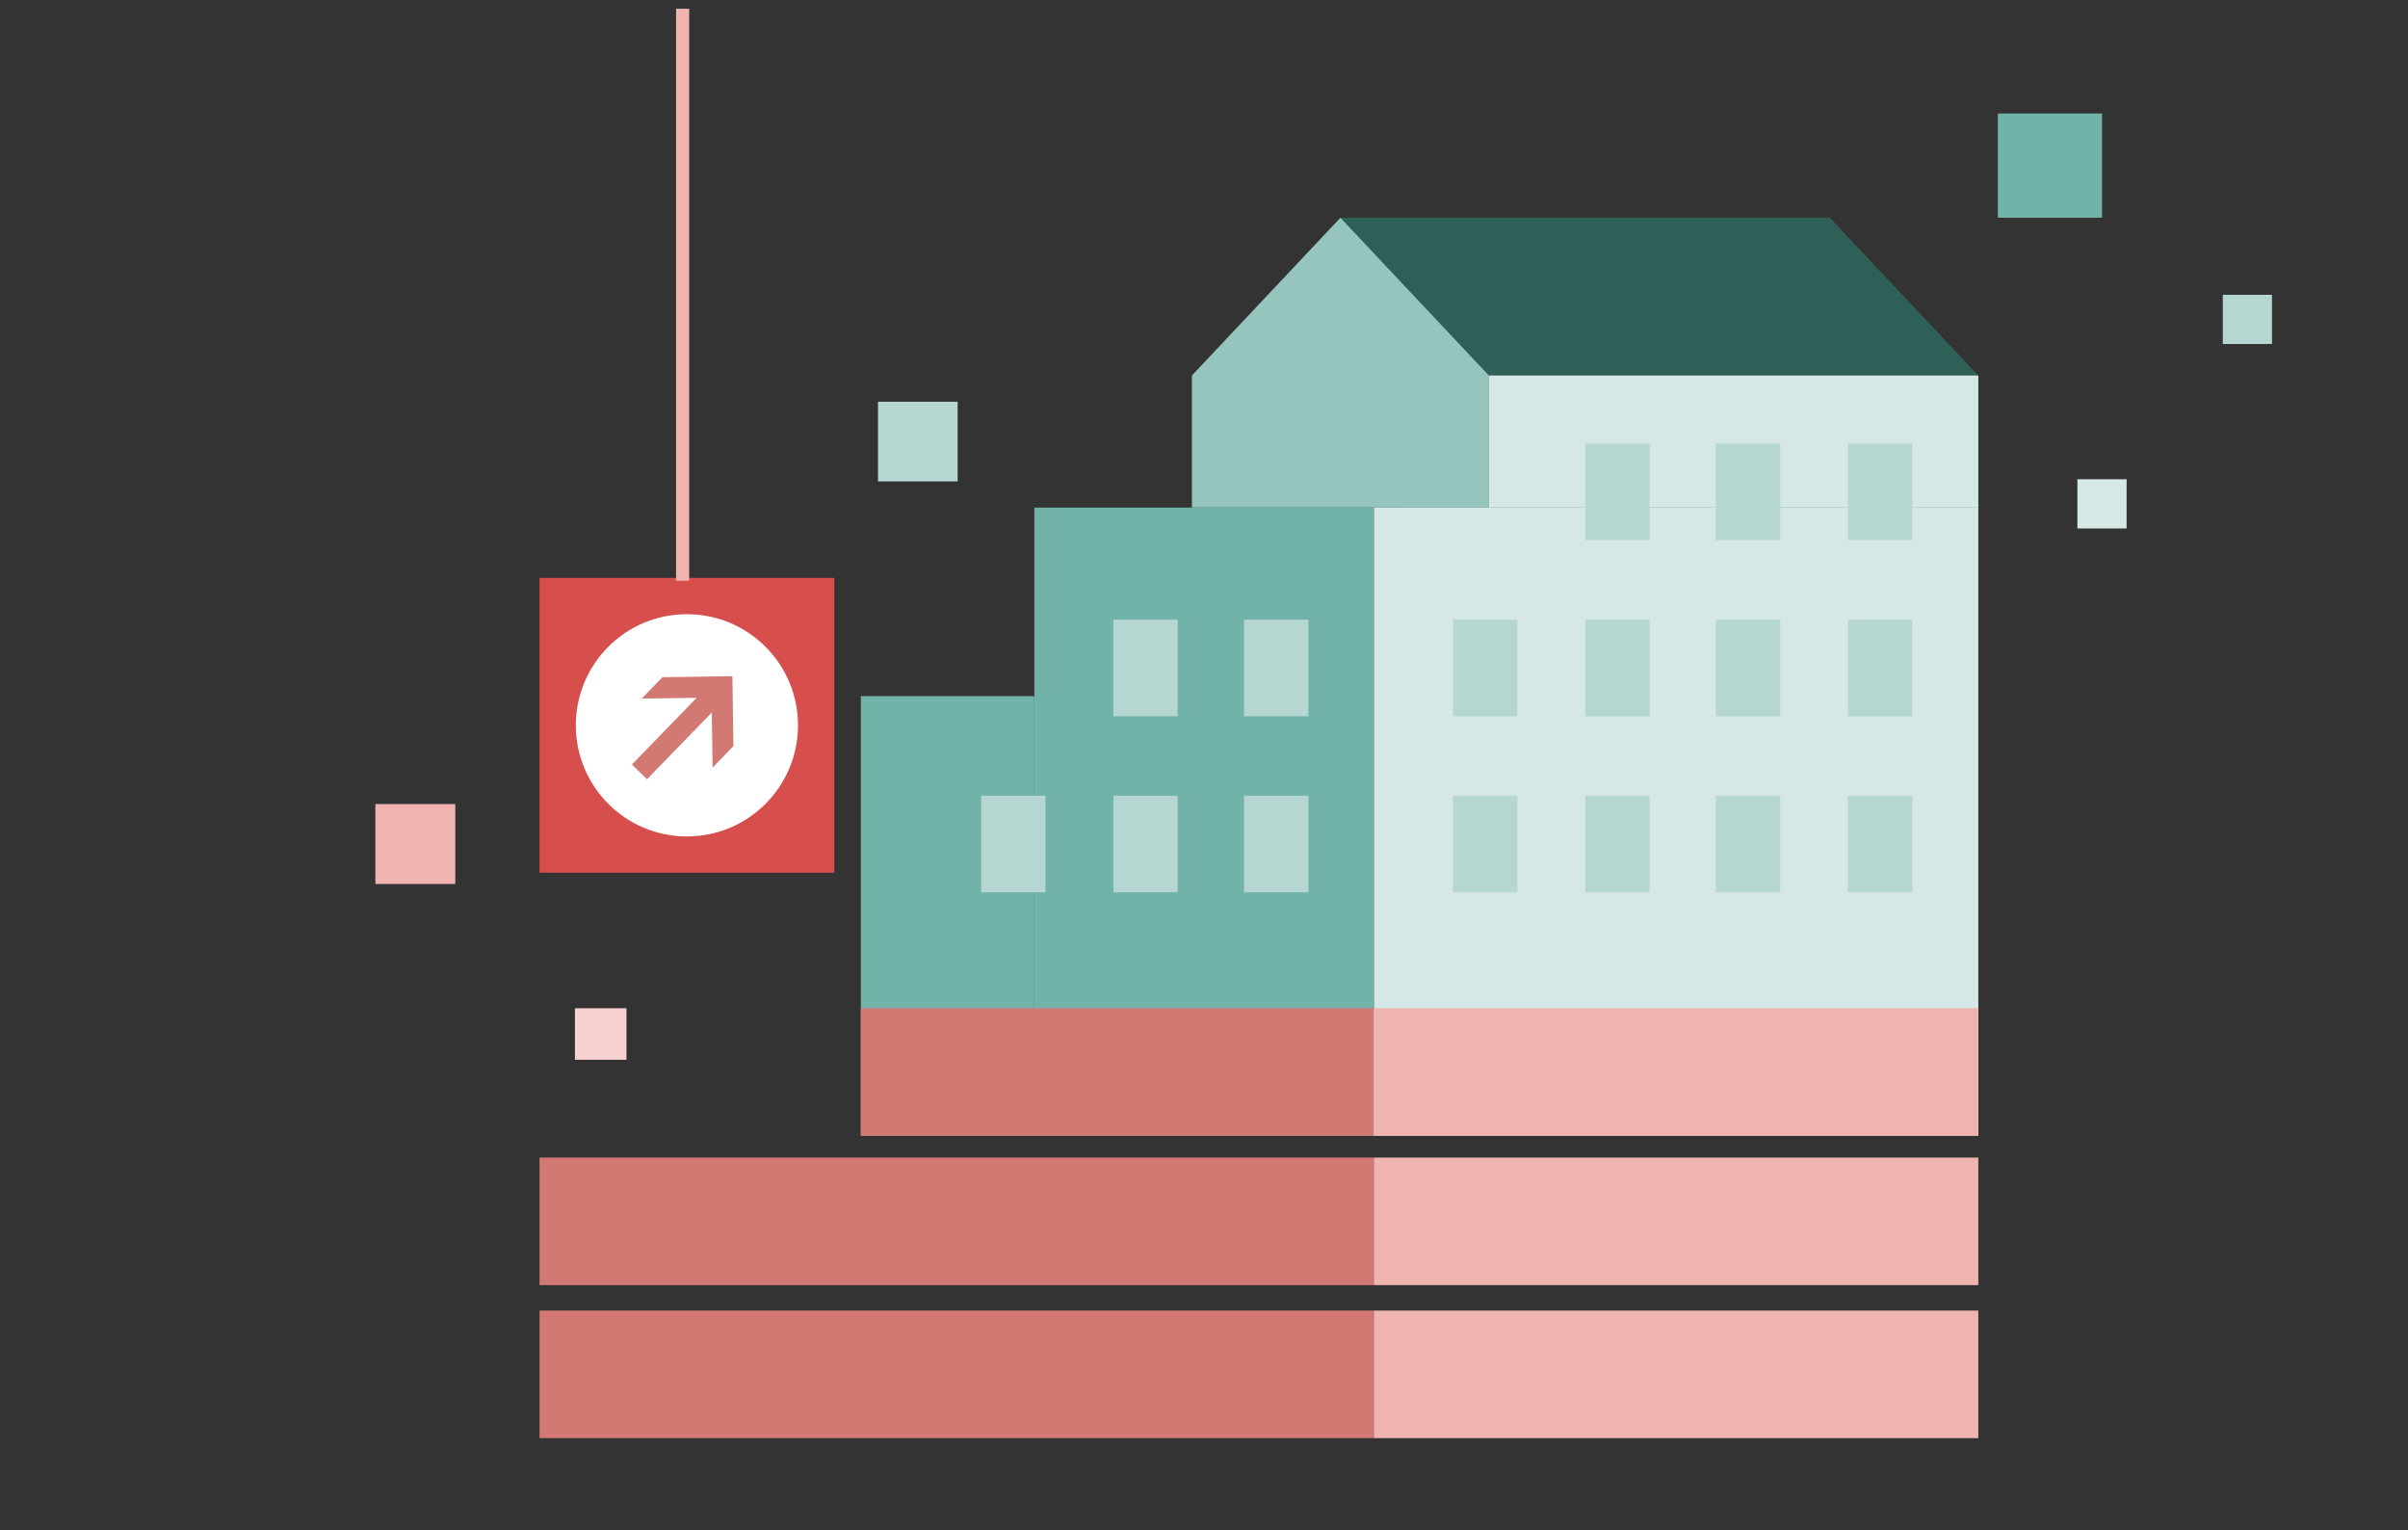
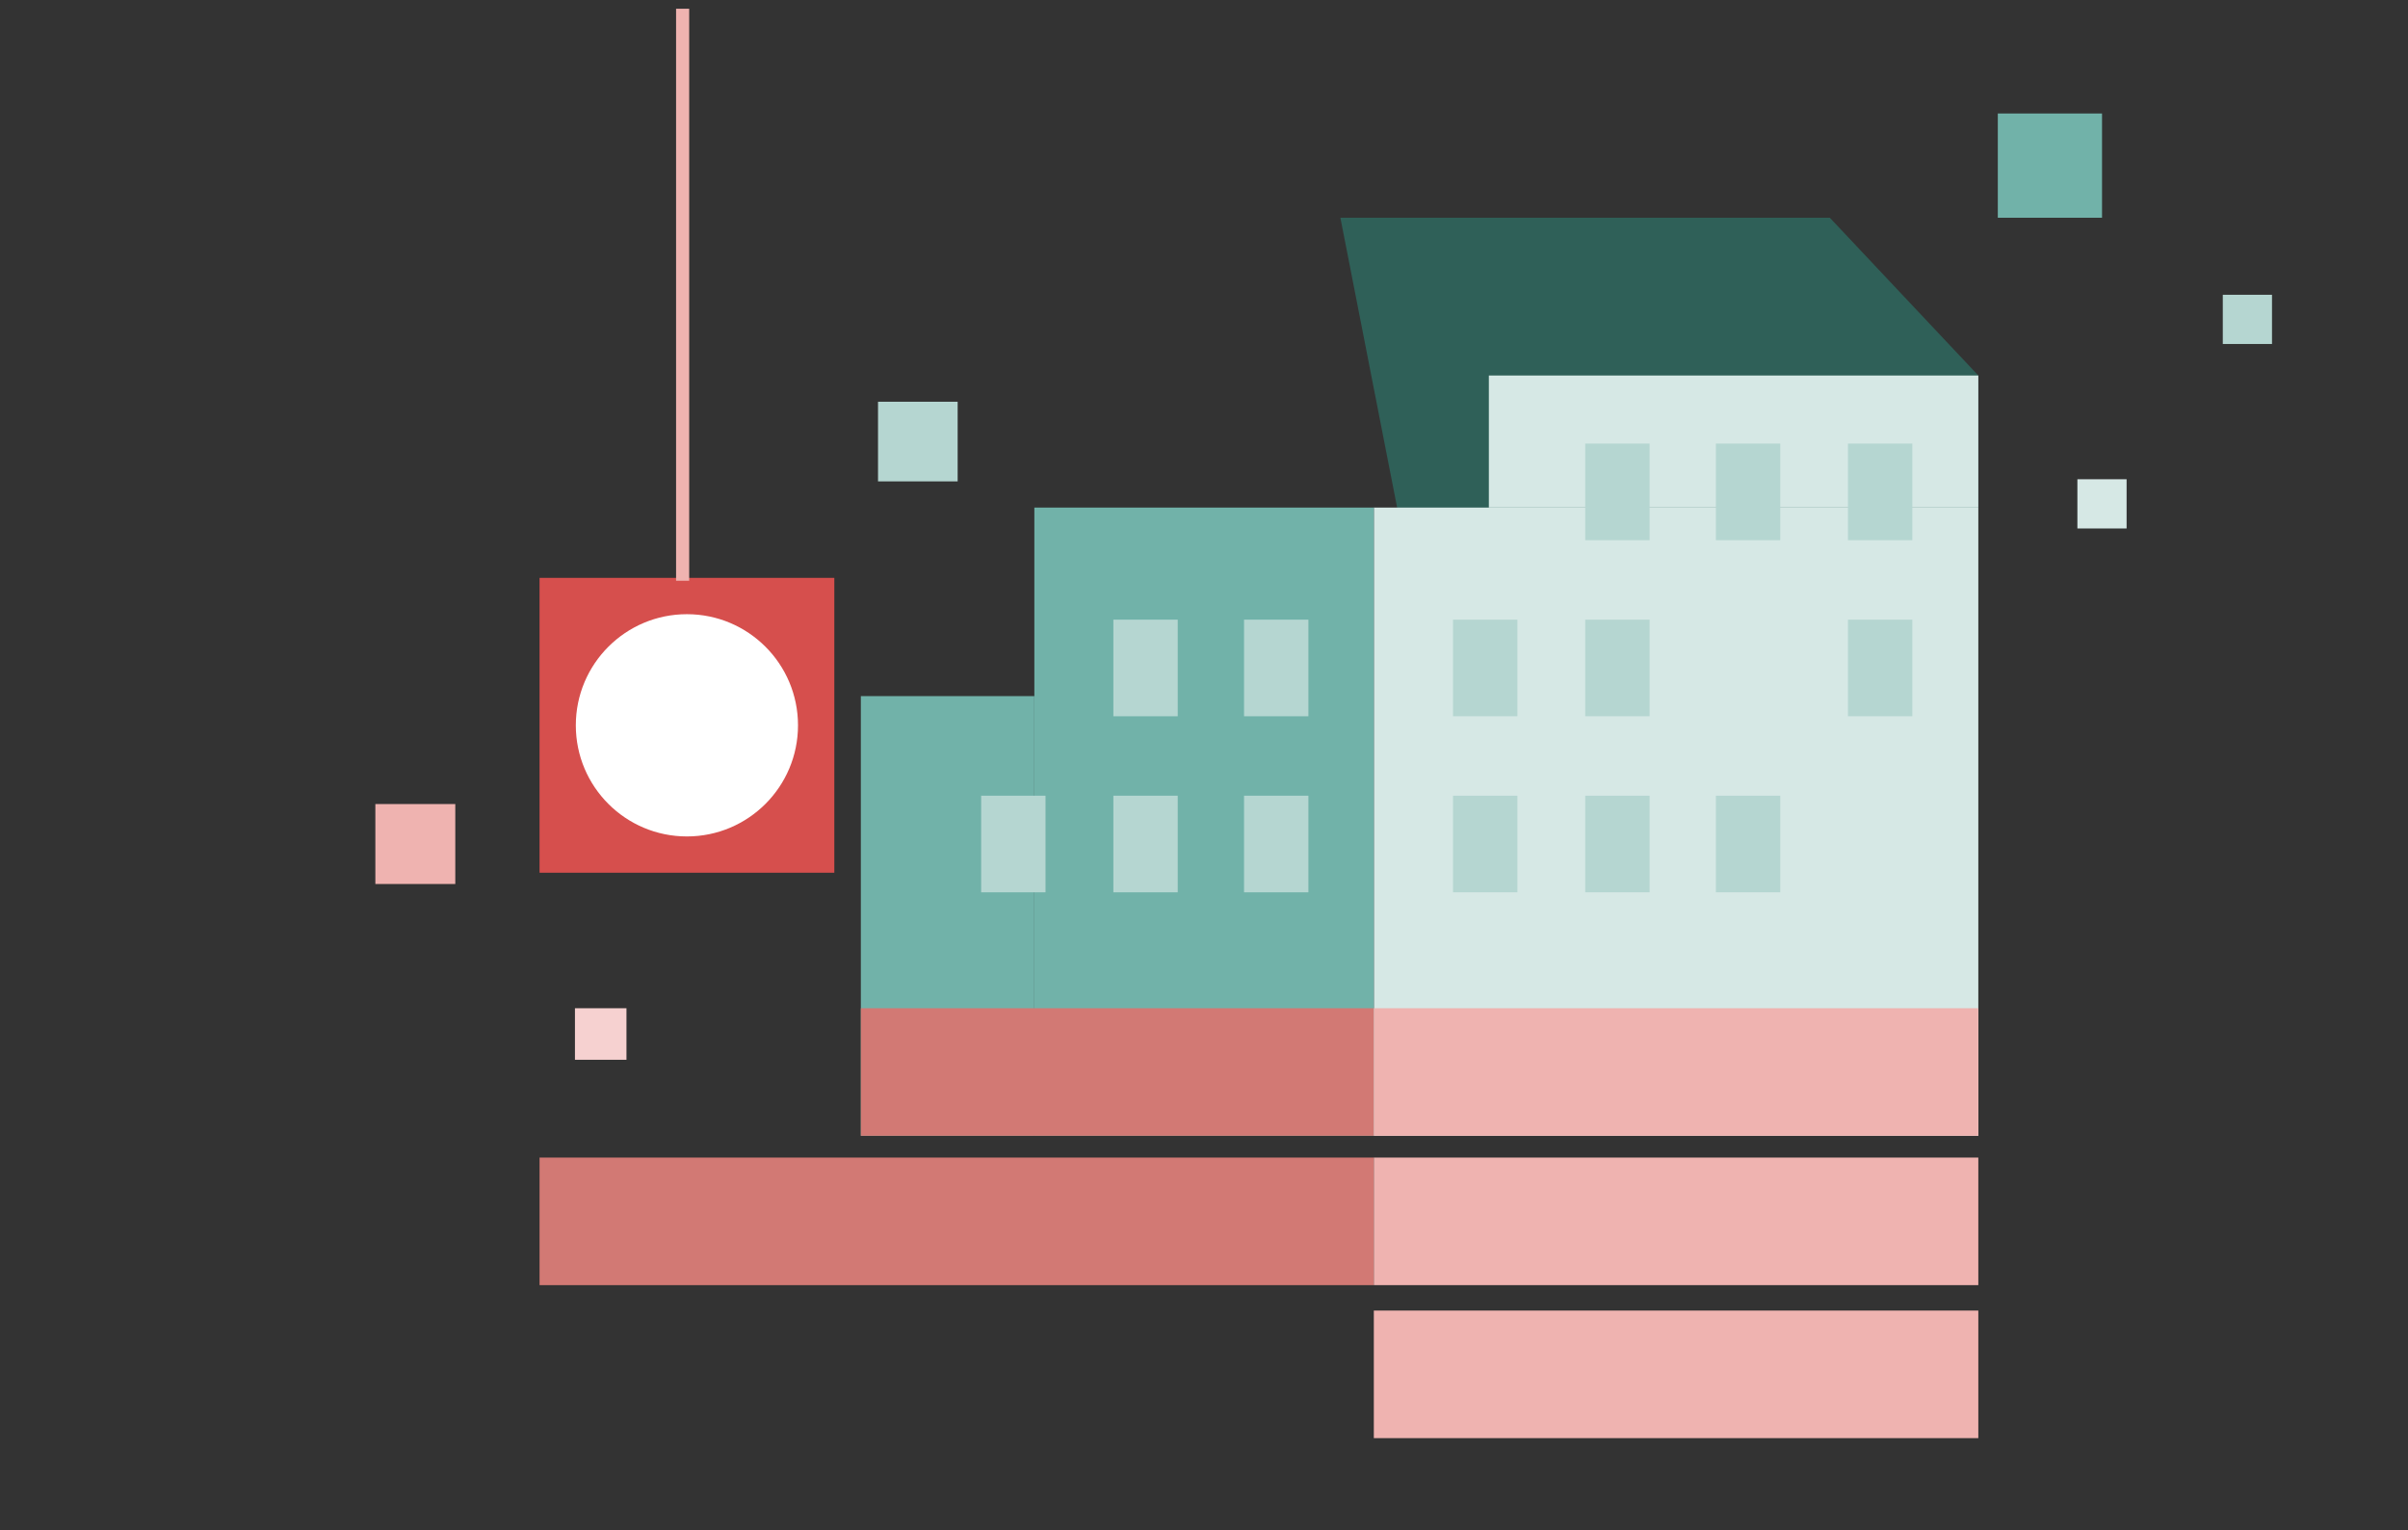
<svg xmlns="http://www.w3.org/2000/svg" id="Layer_1" data-name="Layer 1" width="551" height="350" viewBox="0 0 551 350">
  <rect x="0" y="0" width="551" height="350" fill="#333333" stroke="none" />
  <defs>
    <style>
      .cls-1 {
        fill: none;
        stroke: #efb3b0;
        stroke-miterlimit: 10;
        stroke-width: 3px;
      }

      .cls-2 {
        fill: #f6d1d0;
      }

      .cls-3 {
        fill: #fff;
      }

      .cls-4 {
        fill: #efb3b0;
      }

      .cls-5 {
        fill: #96c5be;
      }

      .cls-6 {
        fill: #b5d6d1;
      }

      .cls-7 {
        fill: #d6e8e5;
      }

      .cls-8 {
        fill: #d27974;
      }

      .cls-9 {
        fill: #d64f4d;
      }

      .cls-10 {
        fill: #71b2a9;
      }

      .cls-11 {
        fill: #2f6058;
      }
    </style>
  </defs>
  <polygon class="cls-11" points="306.71 49.81 418.7 49.81 452.68 85.9 452.68 116.11 322.56 130.75 306.71 49.81" />
-   <polygon class="cls-5" points="272.73 85.9 306.71 49.81 340.68 85.9 340.68 116.11 272.73 116.11 272.73 85.9" />
  <rect class="cls-7" x="340.68" y="85.9" width="112" height="30.21" />
  <rect class="cls-7" x="314.36" y="116.11" width="138.32" height="143.71" />
  <rect class="cls-10" x="236.68" y="116.11" width="77.68" height="143.71" transform="translate(551.04 375.93) rotate(180)" />
  <rect class="cls-10" x="196.98" y="159.24" width="39.7" height="100.58" />
  <rect class="cls-8" x="196.98" y="230.64" width="117.38" height="29.18" />
  <rect class="cls-4" x="314.36" y="230.64" width="138.32" height="29.18" transform="translate(767.04 490.46) rotate(180)" />
  <rect class="cls-8" x="123.46" y="264.8" width="190.9" height="29.18" />
  <rect class="cls-4" x="314.36" y="264.8" width="138.32" height="29.18" transform="translate(767.04 558.78) rotate(180)" />
-   <rect class="cls-8" x="123.46" y="299.8" width="190.9" height="29.18" />
  <rect class="cls-4" x="314.36" y="299.8" width="138.32" height="29.18" transform="translate(767.04 628.78) rotate(180)" />
  <rect class="cls-6" x="200.91" y="91.9" width="18.22" height="18.22" />
  <rect class="cls-4" x="85.89" y="183.93" width="18.29" height="18.29" />
  <rect class="cls-2" x="131.56" y="230.64" width="11.79" height="11.79" />
  <rect class="cls-10" x="457.14" y="25.96" width="23.85" height="23.85" />
  <rect class="cls-7" x="475.35" y="109.63" width="11.26" height="11.26" />
  <rect class="cls-6" x="508.62" y="67.43" width="11.26" height="11.26" />
  <g>
    <rect class="cls-6" x="332.48" y="141.75" width="14.73" height="22.1" />
    <rect class="cls-6" x="362.73" y="141.75" width="14.73" height="22.1" />
-     <rect class="cls-6" x="392.63" y="141.75" width="14.73" height="22.1" />
    <rect class="cls-6" x="422.85" y="141.75" width="14.73" height="22.1" />
  </g>
  <g>
    <rect class="cls-6" x="362.73" y="101.47" width="14.73" height="22.1" />
    <rect class="cls-6" x="392.63" y="101.47" width="14.73" height="22.1" />
    <rect class="cls-6" x="422.85" y="101.47" width="14.73" height="22.1" />
  </g>
  <g>
    <rect class="cls-6" x="332.48" y="182.02" width="14.73" height="22.1" />
    <rect class="cls-6" x="362.73" y="182.02" width="14.73" height="22.1" />
    <rect class="cls-6" x="392.63" y="182.02" width="14.73" height="22.1" />
-     <rect class="cls-6" x="422.85" y="182.02" width="14.73" height="22.1" />
  </g>
  <g>
    <rect class="cls-6" x="254.76" y="141.75" width="14.73" height="22.1" />
    <rect class="cls-6" x="284.66" y="141.75" width="14.73" height="22.1" />
  </g>
  <g>
    <rect class="cls-6" x="224.51" y="182.02" width="14.73" height="22.1" />
    <rect class="cls-6" x="254.76" y="182.02" width="14.73" height="22.1" />
    <rect class="cls-6" x="284.66" y="182.02" width="14.73" height="22.1" />
  </g>
  <g>
    <rect class="cls-9" x="123.46" y="132.19" width="67.45" height="67.45" />
    <g>
      <circle class="cls-3" cx="157.18" cy="165.92" r="25.42" />
-       <polygon class="cls-8" points="151.58 154.91 146.82 159.81 159.41 159.63 144.59 174.89 148.05 178.26 162.87 163 163.06 175.59 167.82 170.68 167.59 154.68 151.58 154.91" />
    </g>
    <line class="cls-1" x1="156.2" y1="132.85" x2="156.2" y2="2" />
  </g>
</svg>